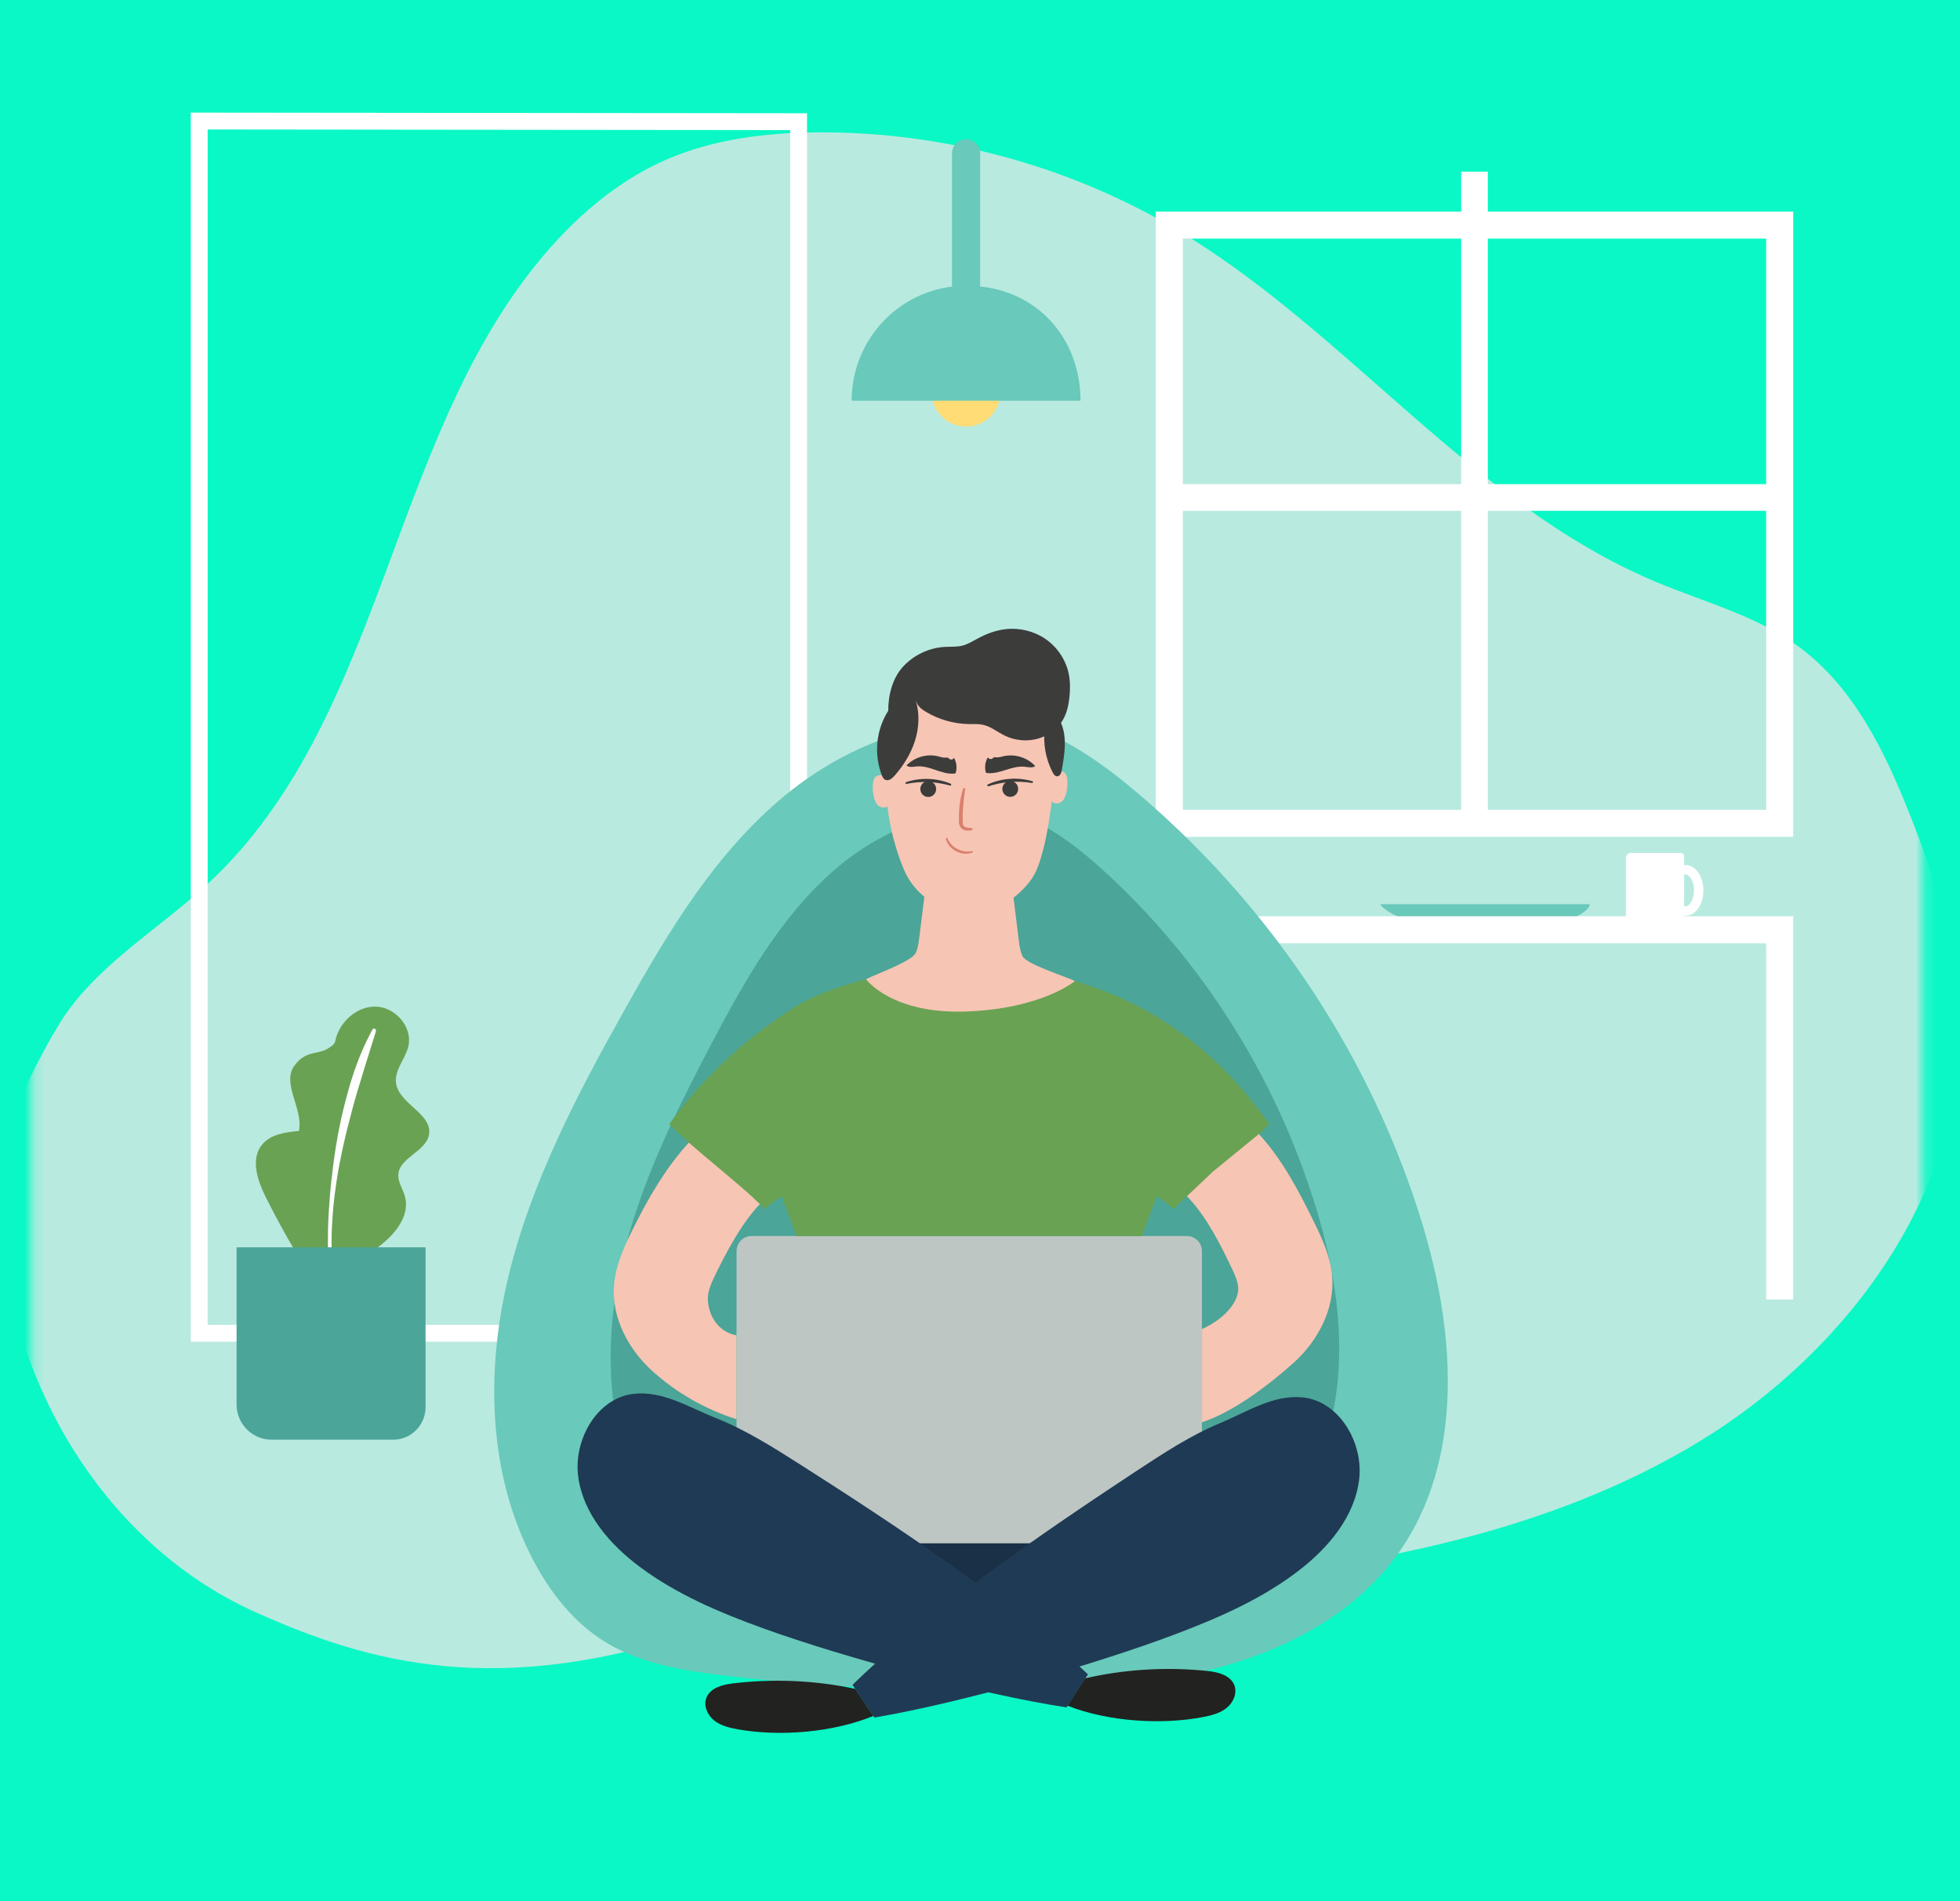
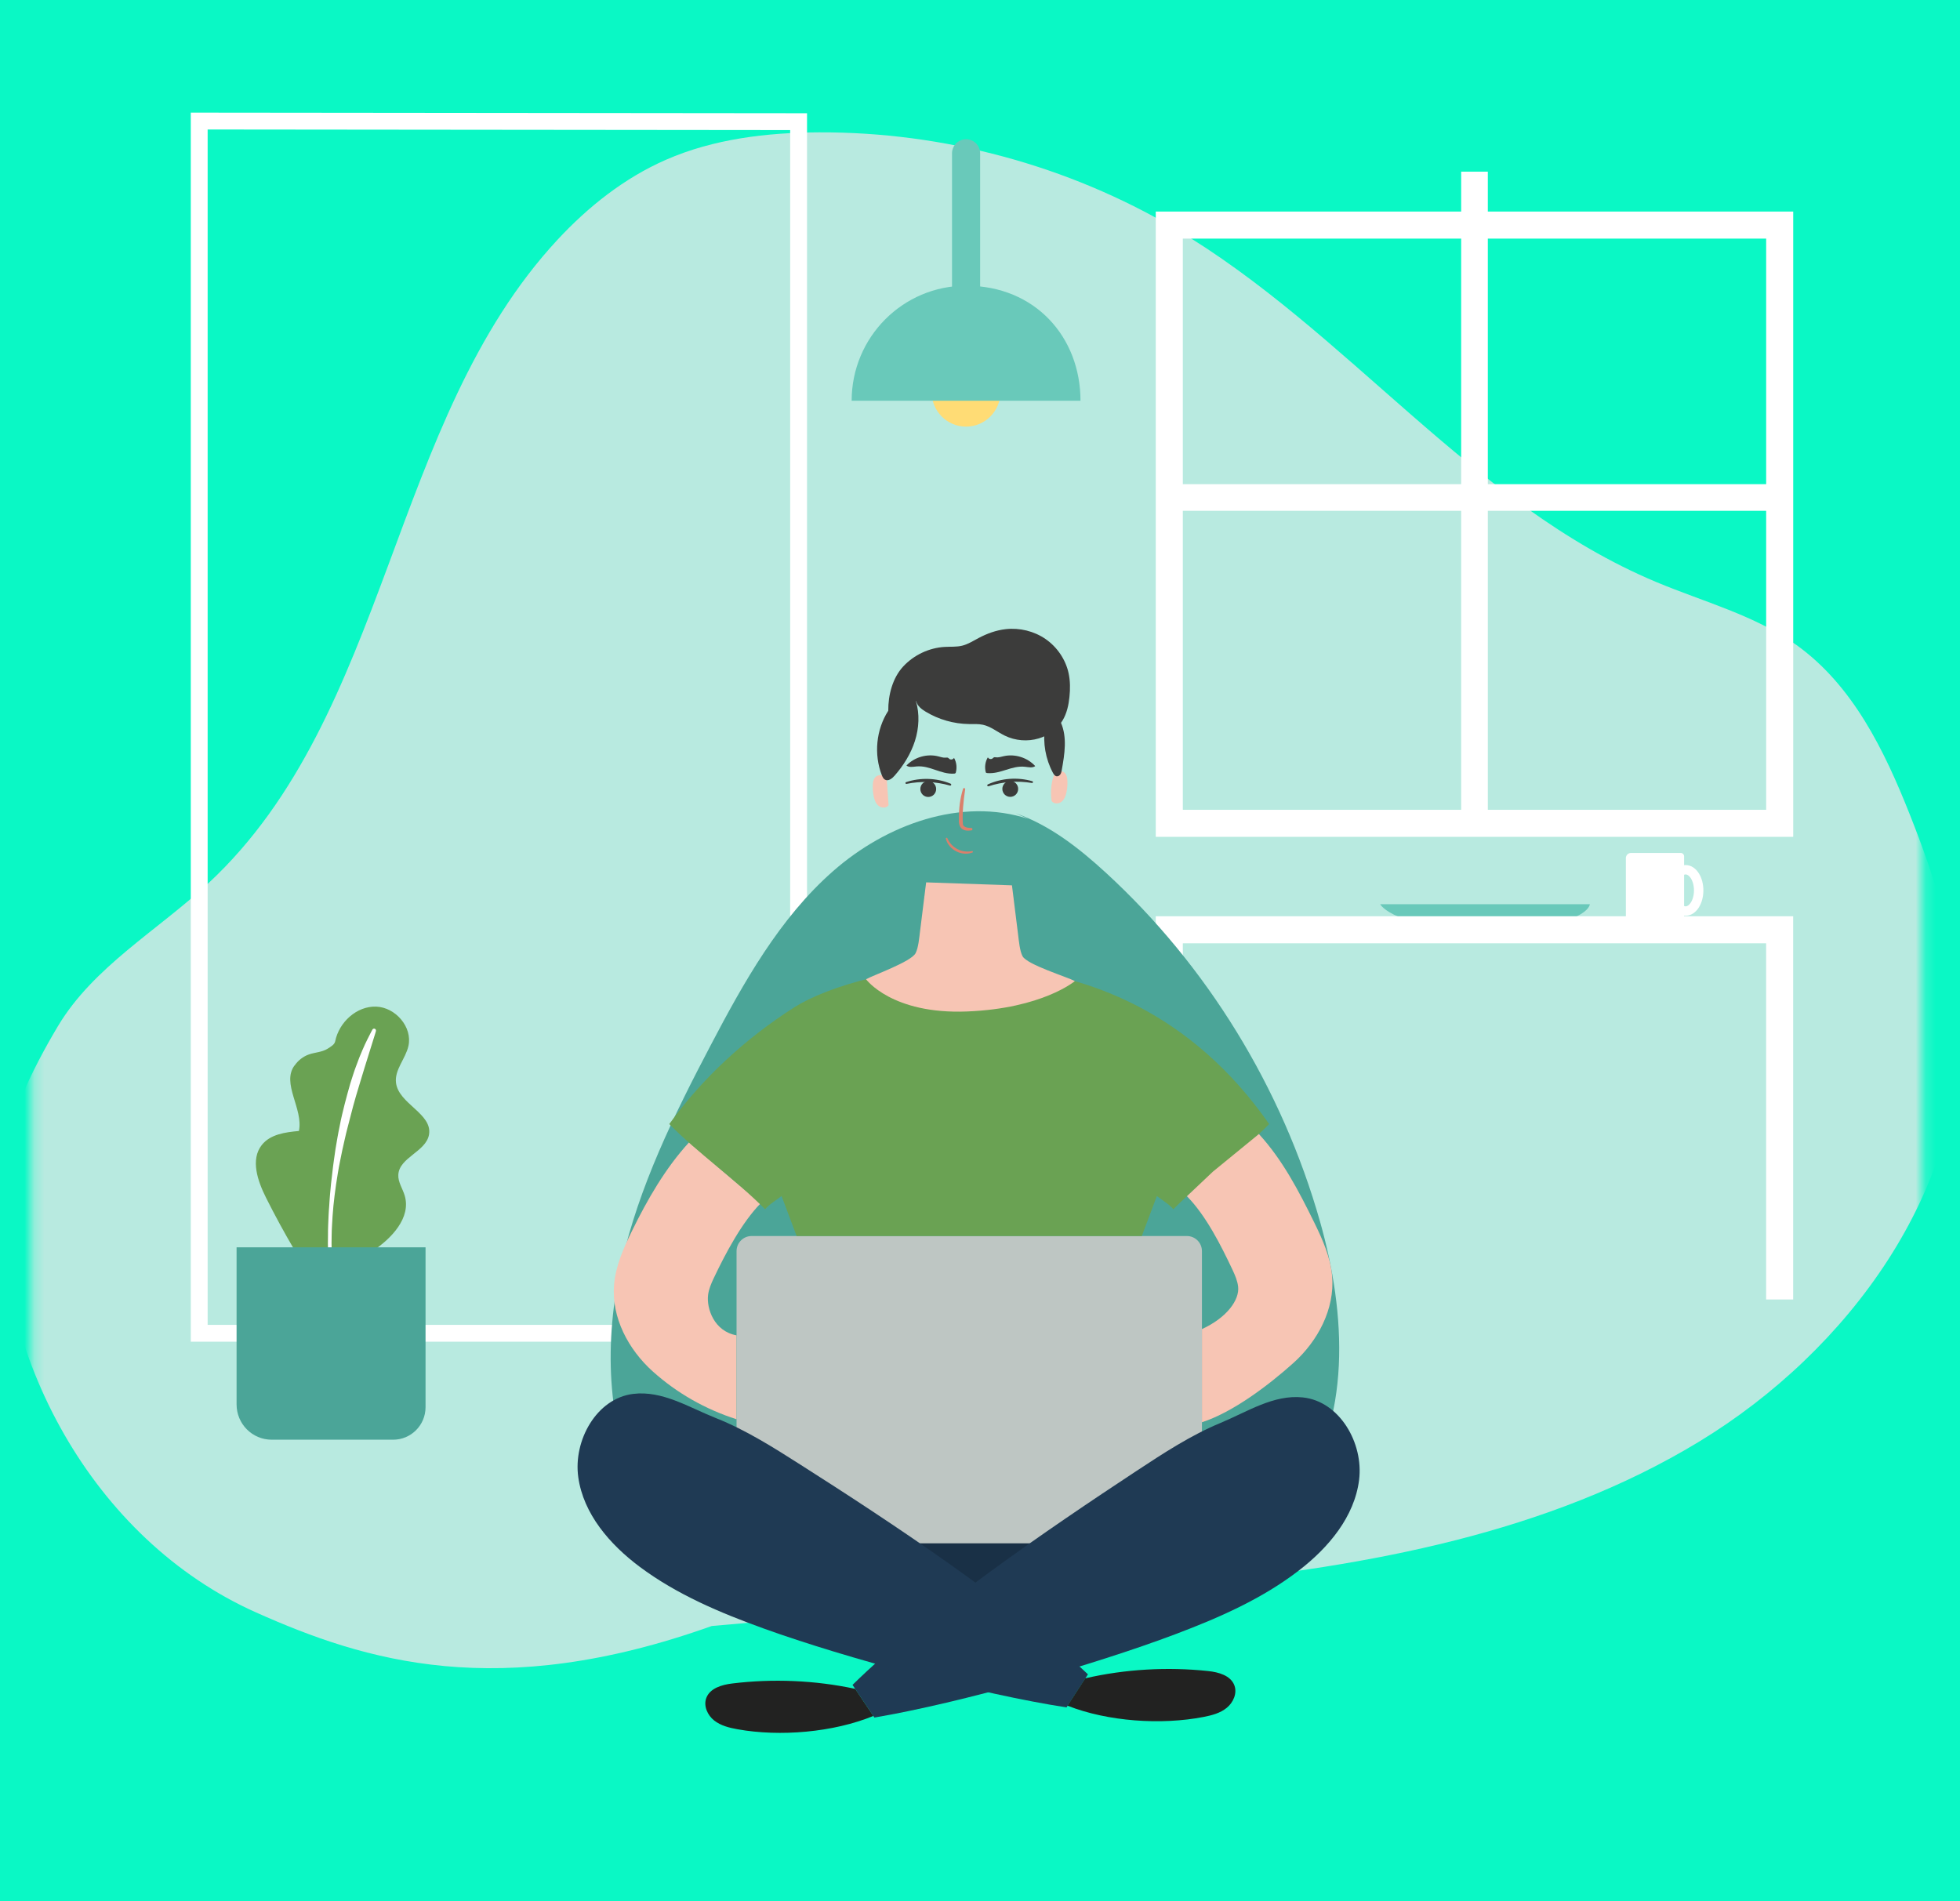
<svg xmlns="http://www.w3.org/2000/svg" width="200" height="194" viewBox="0 0 200 194" fill="none">
  <rect width="200" height="194" fill="#0AF8C5" />
  <mask id="mask0_213_406" style="mask-type:luminance" maskUnits="userSpaceOnUse" x="3" y="0" width="194" height="194">
    <path d="M196.194 0H3.219V194H196.194V0Z" fill="white" />
  </mask>
  <g mask="url(#mask0_213_406)">
    <path d="M121.644 161.61C139.622 159.798 157.958 156.477 173.327 147.153C188.695 137.829 200.641 121.382 199.973 103.674C199.707 96.581 197.487 89.698 194.863 83.086C192.281 76.576 189.054 69.929 183.296 65.813C179.054 62.782 173.848 61.424 169.02 59.403C150.12 51.499 137.46 33.694 119.853 23.307C108.966 16.886 96.268 13.456 83.562 13.506C78.24 13.53 72.829 14.174 67.966 16.3C63.713 18.158 60.019 21.096 56.885 24.471C39.733 42.948 39.772 72.89 21.3 90.101C16.098 94.951 9.537 98.649 5.909 104.725C3.292 109.109 0.239 115.217 0.035 120.292C-0.691 138.279 9.436 157.113 26.148 164.562C37.244 169.509 50.814 173.727 72.628 165.936L121.644 161.61Z" fill="#B8EAE0" />
    <path d="M181.601 22.97H119.316V84.021H181.601V22.97Z" stroke="white" stroke-width="2.76" stroke-miterlimit="10" />
    <path d="M150.459 84.021V17.518" stroke="white" stroke-width="2.72" stroke-miterlimit="10" />
    <path d="M181.597 50.77H119.316" stroke="white" stroke-width="2.72" stroke-miterlimit="10" />
    <path d="M166.433 87.044H171.504C171.694 87.044 171.848 87.199 171.848 87.389V93.749C171.848 94.331 171.377 94.804 170.798 94.804H166.954C166.375 94.804 165.904 94.331 165.904 93.749V87.572C165.904 87.281 166.14 87.044 166.429 87.044H166.433Z" fill="white" />
    <path d="M173.334 90.866C173.334 92.03 172.736 92.973 171.998 92.973C171.261 92.973 170.663 92.03 170.663 90.866C170.663 89.702 171.261 88.759 171.998 88.759C172.736 88.759 173.334 89.702 173.334 90.866Z" stroke="white" stroke-width="0.96" stroke-miterlimit="10" />
    <path d="M140.833 92.278H162.23C162.23 92.278 162.118 94.641 152.377 94.788C142.242 94.944 140.833 92.278 140.833 92.278Z" fill="#69C9BA" />
    <path d="M119.316 132.614V94.885H181.597V132.614" stroke="white" stroke-width="2.76" stroke-miterlimit="10" />
    <path d="M81.49 12.416V136.064H20.328V12.354L81.49 12.416Z" stroke="white" stroke-width="1.72" stroke-miterlimit="10" />
    <path d="M102.084 40.011C102.084 41.958 100.513 43.538 98.576 43.538C96.638 43.538 95.067 41.958 95.067 40.011C95.067 38.063 96.638 36.484 98.576 36.484C100.513 36.484 102.084 38.063 102.084 40.011Z" fill="#FFDC75" />
    <path d="M98.579 15.644V32.685" stroke="#69C9BA" stroke-width="2.87" stroke-linecap="round" stroke-linejoin="round" />
    <path d="M86.904 40.895C86.904 34.412 92.13 29.158 98.579 29.158C105.638 29.158 110.254 34.412 110.254 40.895H86.904Z" fill="#69C9BA" />
    <path d="M30.068 108.71C28.679 110.557 30.979 113.156 30.501 115.418C29.119 115.542 27.579 115.752 26.715 116.846C25.534 118.34 26.294 120.532 27.151 122.239C28.949 125.824 30.987 129.289 33.245 132.607C33.704 130.298 36.035 128.967 37.996 127.683C39.96 126.395 41.967 124.265 41.296 122.01C41.084 121.296 40.605 120.637 40.644 119.892C40.728 118.115 43.476 117.537 43.777 115.787C44.144 113.641 40.67 112.66 40.408 110.498C40.246 109.171 41.381 108.054 41.674 106.754C42.114 104.814 40.35 102.789 38.37 102.727C36.394 102.665 34.592 104.318 34.202 106.269C34.133 106.615 33.727 106.832 33.43 107.022C32.867 107.379 32.16 107.387 31.531 107.604C30.933 107.813 30.404 108.225 30.053 108.752" fill="#6AA253" />
    <path d="M33.581 130.019C33.581 130.019 33.557 129.623 33.515 128.925C33.488 128.579 33.488 128.152 33.472 127.664C33.453 127.175 33.457 126.624 33.469 126.026C33.461 125.425 33.499 124.777 33.526 124.09C33.534 123.745 33.573 123.396 33.596 123.035C33.623 122.674 33.635 122.305 33.673 121.933C33.739 121.188 33.812 120.416 33.916 119.636C33.997 118.852 34.125 118.061 34.233 117.269C34.368 116.481 34.495 115.69 34.661 114.918C34.804 114.142 34.993 113.389 35.175 112.66C35.364 111.934 35.553 111.232 35.746 110.568C35.958 109.913 36.143 109.288 36.363 108.729C36.564 108.163 36.769 107.651 36.965 107.204C37.162 106.758 37.328 106.366 37.494 106.056C37.807 105.427 38 105.074 38 105.074C38.054 104.981 38.169 104.946 38.266 104.997C38.347 105.043 38.382 105.136 38.359 105.222V105.229C38.359 105.229 38.251 105.614 38.038 106.273C37.834 106.933 37.537 107.876 37.185 109.009C37.012 109.575 36.826 110.188 36.63 110.836C36.429 111.484 36.232 112.171 36.035 112.885C35.85 113.602 35.657 114.344 35.46 115.096C35.259 115.849 35.105 116.625 34.924 117.393C34.773 118.169 34.599 118.941 34.476 119.713C34.341 120.482 34.24 121.242 34.144 121.979C34.051 122.717 33.982 123.431 33.936 124.11C33.901 124.789 33.847 125.433 33.843 126.026C33.831 126.62 33.824 127.167 33.843 127.644C33.855 128.125 33.862 128.544 33.897 128.894C33.951 129.588 33.982 129.984 33.982 129.984C33.99 130.092 33.913 130.186 33.804 130.193C33.696 130.201 33.604 130.124 33.596 130.015L33.581 130.019Z" fill="white" />
    <path d="M43.423 127.291V143.603C43.423 145.438 41.945 146.924 40.119 146.924H27.722C25.742 146.924 24.141 145.31 24.141 143.323V127.291H43.423Z" fill="#4BA598" />
  </g>
-   <path d="M104.527 73.906C109.069 75.385 112.975 78.256 116.549 81.332C130.065 92.957 140.108 108.287 145.179 125.045C148.664 136.564 149.467 150.043 141.887 159.561C137.858 164.621 131.844 167.973 125.519 169.843C119.193 171.717 112.52 172.214 105.905 172.404C95.353 172.703 84.781 172.245 74.299 171.034C69.965 170.534 65.503 169.855 61.817 167.604C58.56 165.618 56.156 162.533 54.411 159.22C49.776 150.4 49.556 139.897 51.879 130.271C54.203 120.645 58.884 111.713 63.755 103.014C68.209 95.06 72.995 87.032 80.127 81.158C87.255 75.284 97.255 71.881 106.198 74.609" fill="#69C9BA" />
  <path d="M103.643 82.997C107.113 84.204 110.096 86.543 112.829 89.05C123.157 98.525 130.83 111.022 134.701 124.68C137.364 134.069 137.977 145.054 132.184 152.814C129.104 156.938 124.511 159.67 119.679 161.195C114.847 162.719 109.749 163.127 104.693 163.282C96.63 163.526 88.552 163.154 80.548 162.165C77.236 161.757 73.828 161.202 71.011 159.367C68.522 157.749 66.684 155.235 65.353 152.534C61.81 145.349 61.644 136.785 63.419 128.936C65.195 121.087 68.772 113.808 72.493 106.719C75.893 100.236 79.552 93.694 85.002 88.906C90.447 84.118 98.089 81.344 104.921 83.567" fill="#4BA598" />
  <path d="M109.182 153H88.371V162.099H109.182V153Z" fill="#193046" />
  <path d="M77.634 122.783C75.692 124.754 73.998 127.974 72.813 130.477C72.562 131.012 72.327 131.563 72.254 132.149C72.08 133.538 72.871 135.866 75.16 136.273V144.84C71.983 143.816 69.096 142.19 66.611 139.959C64.121 137.728 62.377 134.45 62.659 131.109C62.821 129.181 63.627 127.373 64.477 125.638C66.067 122.402 67.881 119.236 70.312 116.578L74.828 120.435L77.634 122.779V122.783Z" fill="#F7C5B4" />
  <path d="M121.114 126.139H76.691C75.845 126.139 75.159 126.828 75.159 127.679V155.96C75.159 156.811 75.845 157.501 76.691 157.501H121.114C121.961 157.501 122.647 156.811 122.647 155.96V127.679C122.647 126.828 121.961 126.139 121.114 126.139Z" fill="#BEC6C3" />
  <path d="M86.992 171.946C94.603 164.469 107.073 155.972 115.973 150.109C118.721 148.301 121.488 146.482 124.522 145.221C127.297 144.068 129.956 142.295 132.944 142.609C136.695 143.005 139.153 147.269 138.683 151.029C138.212 154.789 135.564 157.935 132.573 160.244C128.814 163.15 124.414 165.082 119.976 166.758C111.6 169.925 98.046 173.781 89.223 175.279L86.988 171.942L86.992 171.946Z" fill="#1F3A54" />
  <path d="M89.115 175.116C85.04 176.792 79.594 177.254 75.26 176.474C74.414 176.323 73.55 176.109 72.874 175.578C72.199 175.046 71.775 174.107 72.064 173.3C72.427 172.291 73.646 171.931 74.708 171.803C78.845 171.294 83.187 171.473 87.263 172.35L89.115 175.116Z" fill="#222221" />
  <path d="M111.011 170.867C103.284 163.507 90.69 155.208 81.698 149.485C78.923 147.719 76.128 145.942 73.076 144.728C70.281 143.618 67.595 141.888 64.615 142.249C60.872 142.703 58.479 147.002 59.008 150.757C59.536 154.509 62.23 157.613 65.256 159.879C69.058 162.723 73.488 164.59 77.95 166.2C86.371 169.234 99.984 172.885 108.83 174.243L111.015 170.871L111.011 170.867Z" fill="#1F3A54" />
  <path d="M108.938 174.072C113.041 175.686 118.491 176.059 122.813 175.217C123.655 175.054 124.519 174.829 125.183 174.282C125.847 173.739 126.264 172.796 125.955 171.989C125.577 170.988 124.349 170.646 123.288 170.534C119.143 170.091 114.805 170.336 110.741 171.275L108.931 174.068L108.938 174.072Z" fill="#222221" />
  <path d="M116.511 126.139L118.047 122.057C118.491 122.402 119.39 122.957 119.726 123.411C122.597 120.486 126.638 117.638 129.506 114.712C113.709 92.053 87.426 98.738 81.065 102.789C76.082 105.963 71.636 110.06 68.294 114.712C71.165 117.638 75.206 120.486 78.074 123.411C78.41 122.961 79.309 122.402 79.753 122.057L81.289 126.139" fill="#6AA253" />
  <path d="M103.261 90.35C103.47 92.022 103.678 93.698 103.886 95.37C103.964 95.983 104.052 97.031 104.338 97.578C104.797 98.455 108.931 99.704 109.679 100.123C109.679 100.123 106.368 102.917 98.68 103.223C90.992 103.53 88.371 99.933 88.371 99.933C89.116 99.514 92.968 98.152 93.427 97.275C93.713 96.728 93.801 95.681 93.879 95.068C94.087 93.395 94.295 91.719 94.504 90.047" fill="#F7C5B4" />
-   <path d="M107.479 73.216C108.131 76.758 107.205 83.885 106.448 86.702C106.14 87.847 105.811 89.03 105.078 89.962C101.454 94.552 96.626 93.1 95.036 92.049C93.789 91.227 92.797 90.094 92.222 88.712C90.755 85.181 90.153 81.294 90.485 77.484C90.485 77.484 90.065 67.539 100.18 67.539C100.18 67.539 106.39 67.299 107.479 73.216Z" fill="#F7C5B4" />
  <path d="M90.671 82.171C90.455 82.485 89.95 82.477 89.652 82.237C89.351 81.996 89.22 81.608 89.147 81.228C89.073 80.859 89.046 80.483 89.062 80.106C89.073 79.839 89.116 79.552 89.29 79.346C89.463 79.14 89.76 79.055 90.015 79.133C90.27 79.21 90.471 79.451 90.501 79.719L90.671 82.167V82.171Z" fill="#F7C5B4" />
  <path d="M107.479 79.296C107.564 79.039 107.71 78.791 107.965 78.71C108.22 78.632 108.517 78.717 108.691 78.923C108.864 79.129 108.907 79.412 108.918 79.683C108.934 80.06 108.907 80.436 108.833 80.805C108.76 81.181 108.625 81.573 108.328 81.814C108.027 82.054 107.525 82.062 107.309 81.748C107.309 81.748 107.089 80.494 107.479 79.299V79.296Z" fill="#F7C5B4" />
  <path d="M93.458 71.539C93.855 72.862 93.778 74.306 93.358 75.621C92.937 76.936 92.188 78.132 91.277 79.168C91.026 79.455 90.636 79.753 90.305 79.567C90.139 79.474 90.054 79.288 89.984 79.113C89.151 76.983 89.401 74.453 90.64 72.533C90.625 70.926 91.08 69.18 92.169 68.009C93.261 66.837 94.809 66.107 96.403 66.018C96.997 65.983 97.599 66.034 98.174 65.894C98.776 65.747 99.305 65.405 99.853 65.114C100.714 64.656 101.648 64.315 102.62 64.206C104.041 64.047 105.515 64.404 106.692 65.215C107.869 66.03 108.734 67.295 109.039 68.695C109.212 69.491 109.212 70.313 109.127 71.124C109.043 71.962 108.857 72.804 108.425 73.526C107.889 74.418 106.985 75.062 105.994 75.357C104.859 75.699 103.597 75.594 102.532 75.074C101.783 74.709 101.115 74.143 100.301 73.964C99.838 73.864 99.355 73.895 98.88 73.891C97.325 73.871 95.777 73.429 94.446 72.622C94.029 72.37 93.601 72.036 93.489 71.559" fill="#3C3C3B" />
  <g style="mix-blend-mode:multiply">
    <path d="M103.4 91.626C103.4 91.626 102.064 92.918 99.235 93.147C96.41 93.376 94.592 91.75 94.303 91.475C94.303 91.475 94.885 94.606 98.961 94.637C102.894 94.664 103.4 91.626 103.4 91.626Z" fill="#F7C5B4" />
  </g>
  <path d="M92.454 79.819C93.917 79.33 95.58 79.381 97.004 79.978C97.055 80.002 97.078 80.06 97.058 80.11C97.039 80.157 96.989 80.18 96.939 80.168C95.492 79.757 93.979 79.691 92.5 79.998C92.392 80.021 92.346 79.854 92.454 79.819Z" fill="#3C3C3B" />
  <path d="M95.526 80.522C95.526 80.968 95.167 81.332 94.72 81.332C94.272 81.332 93.913 80.972 93.913 80.522C93.913 80.072 94.272 79.711 94.72 79.711C95.167 79.711 95.526 80.072 95.526 80.522Z" fill="#3C3C3B" />
  <path d="M105.302 79.905C103.816 79.653 102.307 79.773 100.871 80.238C100.817 80.254 100.763 80.227 100.744 80.172C100.729 80.122 100.752 80.072 100.798 80.052C102.199 79.404 103.863 79.292 105.345 79.726C105.453 79.757 105.414 79.928 105.302 79.905Z" fill="#3C3C3B" />
  <path d="M102.28 80.51C102.28 80.956 102.639 81.321 103.087 81.321C103.535 81.321 103.894 80.96 103.894 80.51C103.894 80.06 103.535 79.699 103.087 79.699C102.639 79.699 102.28 80.06 102.28 80.51Z" fill="#3C3C3B" />
  <path d="M97.522 78.873C97.669 78.364 97.615 77.798 97.348 77.34C97.267 77.503 97.032 77.561 96.885 77.456C96.823 77.414 96.777 77.344 96.704 77.32C96.646 77.301 96.584 77.313 96.522 77.32C96.256 77.348 95.994 77.251 95.731 77.185C94.589 76.898 93.308 77.266 92.493 78.124C92.775 78.341 93.172 78.248 93.524 78.217C94.898 78.093 95.982 79.035 97.36 78.95C97.36 78.95 97.499 78.942 97.518 78.873H97.522Z" fill="#3C3C3B" />
  <path d="M100.59 78.814C100.455 78.302 100.525 77.736 100.802 77.286C100.88 77.449 101.111 77.515 101.262 77.414C101.324 77.371 101.374 77.305 101.443 77.282C101.501 77.262 101.563 77.282 101.625 77.286C101.891 77.321 102.157 77.228 102.42 77.169C103.57 76.909 104.84 77.309 105.635 78.182C105.349 78.391 104.955 78.291 104.6 78.252C103.23 78.097 102.122 79.008 100.745 78.896C100.745 78.896 100.606 78.884 100.586 78.814H100.59Z" fill="#3C3C3B" />
  <path d="M99.231 86.997C98.154 87.42 96.8 86.726 96.514 85.597C96.487 85.5 96.63 85.453 96.668 85.542C97.085 86.52 98.151 87.083 99.189 86.854C99.278 86.834 99.316 86.97 99.231 86.997Z" fill="#DA806C" />
  <path d="M106.627 74.263C106.403 75.827 106.692 77.46 107.433 78.853C107.518 79.016 107.638 79.195 107.819 79.222C107.974 79.245 108.128 79.14 108.209 79.008C108.294 78.876 108.321 78.713 108.348 78.558C108.634 76.96 108.908 75.245 108.259 73.755C108.213 73.646 108.155 73.534 108.066 73.456C107.962 73.367 107.819 73.336 107.68 73.332C107.113 73.32 106.592 73.852 106.611 74.422" fill="#3C3C3B" />
  <path d="M98.487 80.549C98.317 81.721 98.174 82.954 98.255 84.126C98.351 84.46 98.791 84.487 99.116 84.495C99.262 84.495 99.27 84.728 99.127 84.743C98.236 84.883 97.78 84.487 97.85 83.571C97.834 82.535 97.962 81.488 98.27 80.498C98.309 80.37 98.513 80.417 98.49 80.549H98.487Z" fill="#DA806C" />
  <path d="M121.115 122.076C123.057 124.044 124.597 127.105 125.778 129.611C126.028 130.147 126.264 130.698 126.337 131.284C126.511 132.673 125.141 134.504 122.647 135.633V145.143C125.824 144.119 129.494 141.325 131.98 139.094C134.469 136.863 136.214 133.585 135.932 130.244C135.77 128.315 134.963 126.507 134.114 124.773C132.524 121.537 130.891 118.387 128.46 115.729L123.763 119.57L121.115 122.076Z" fill="#F7C5B4" />
</svg>